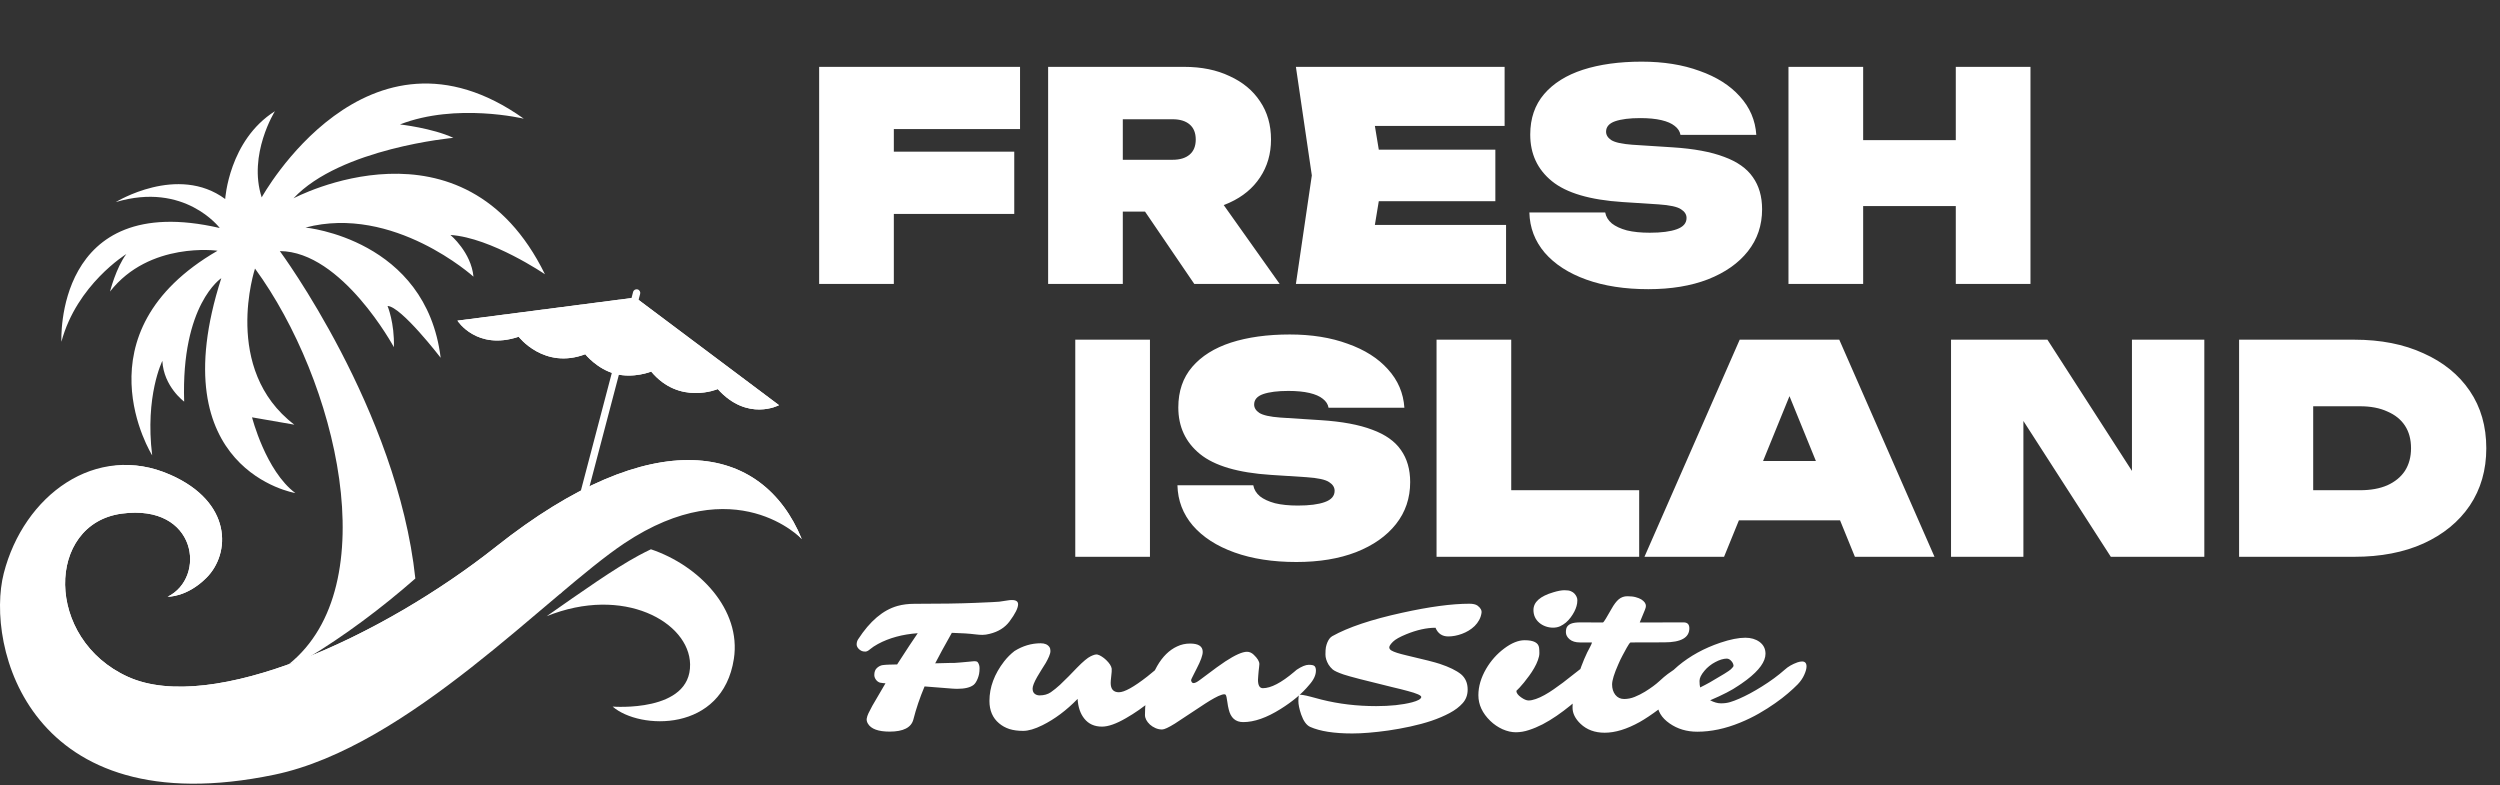
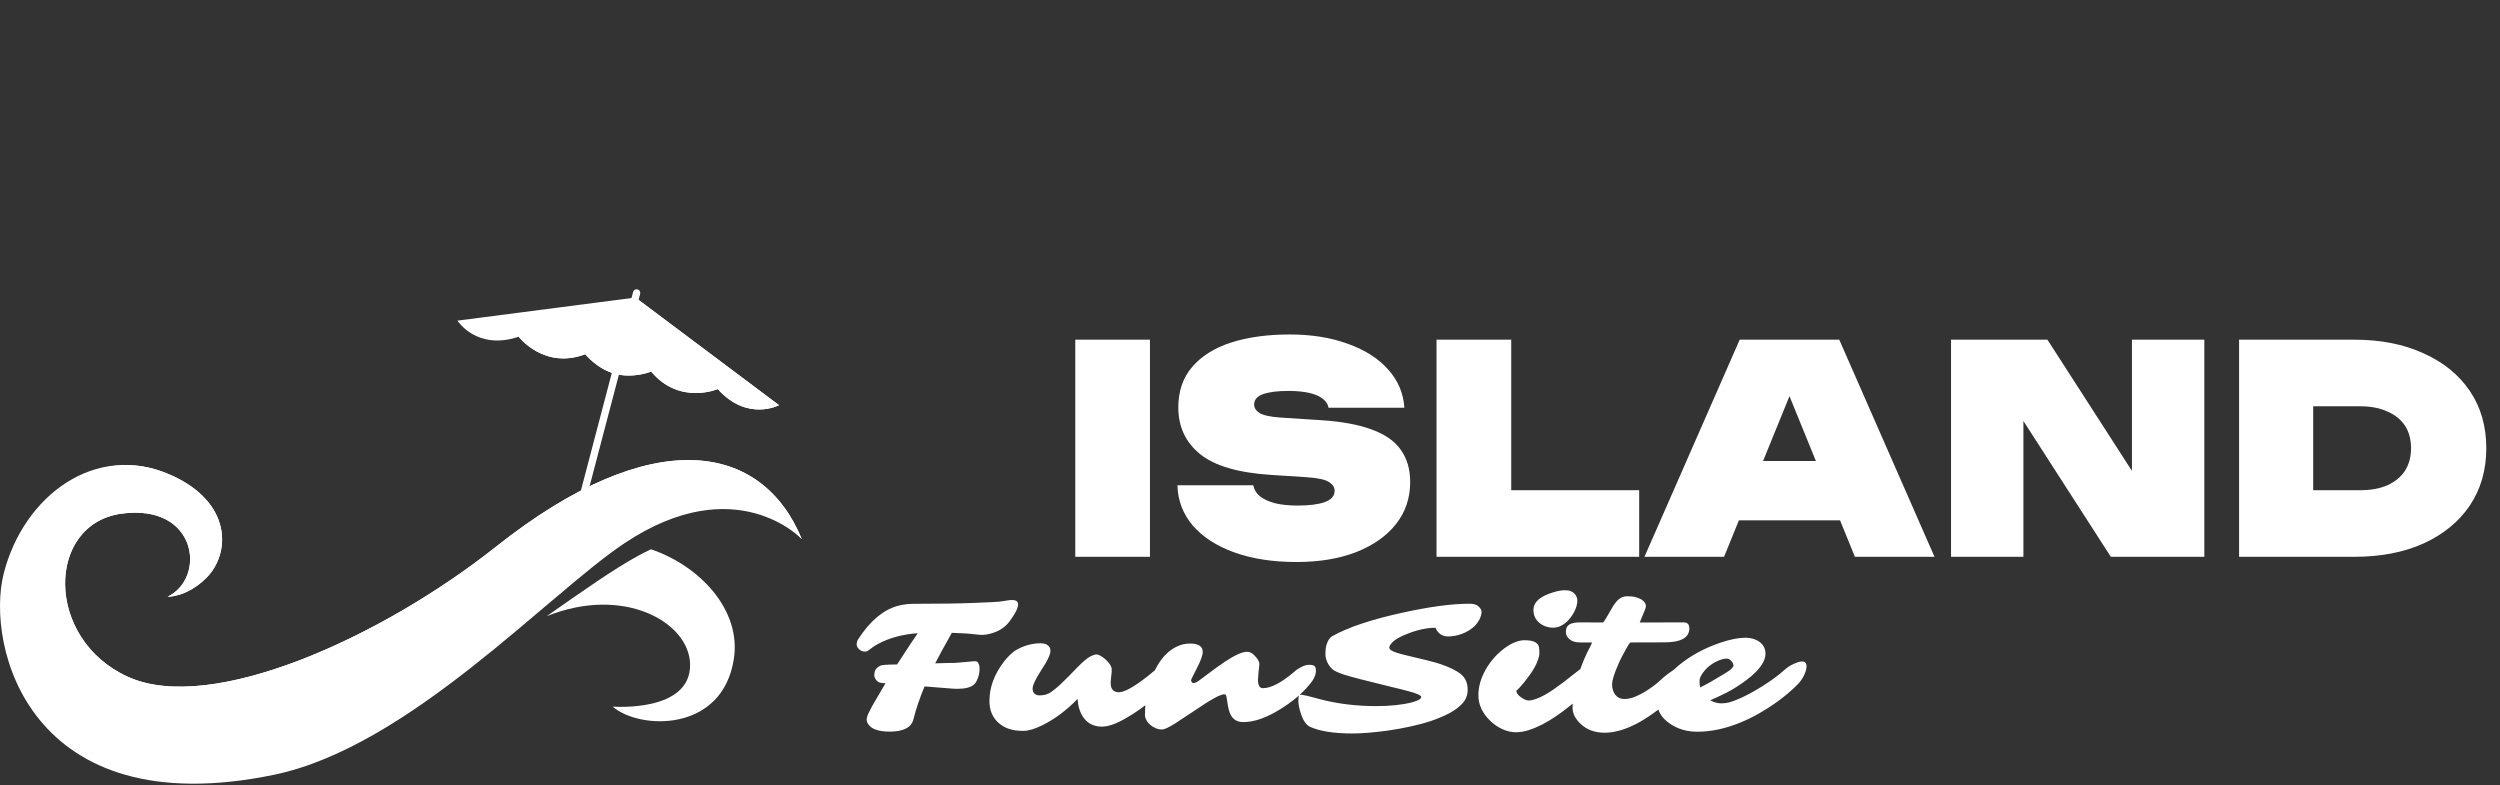
<svg xmlns="http://www.w3.org/2000/svg" width="449" height="141" viewBox="0 0 449 141" fill="none">
  <rect x="0" y="0" width="449" height="141" fill="#333333" stroke="none" />
  <path d="M114.12 53.437L82.157 57.587C82.157 57.587 85.593 63.013 93.157 60.479C93.157 60.479 97.702 66.422 105.11 63.621C105.11 63.621 107.235 66.291 110.514 67.152C113.793 68.014 116.957 66.735 116.957 66.735C122.03 72.818 128.91 69.877 128.91 69.877C134.25 75.804 139.91 72.769 139.91 72.769L114.12 53.437Z" fill="url(#paint0_linear_509_31)" />
  <path d="M100.129 106.659C99.778 106.567 99.569 106.208 99.661 105.858L113.703 52.442C113.795 52.091 114.153 51.882 114.504 51.974C114.855 52.066 115.064 52.424 114.972 52.775L100.93 106.191C100.838 106.541 100.479 106.751 100.129 106.659Z" fill="url(#paint1_linear_509_31)" />
  <path d="M105.11 63.62C105.11 63.62 107.235 66.29 110.514 67.152C113.793 68.014 116.956 66.735 116.956 66.735L114.119 53.437L105.11 63.62Z" fill="url(#paint2_linear_509_31)" />
-   <path d="M93.157 60.479L114.119 53.437L82.156 57.587C82.156 57.587 85.592 63.014 93.157 60.479Z" fill="url(#paint3_linear_509_31)" />
  <path d="M105.11 63.62L114.119 53.437L93.157 60.479C93.157 60.479 97.701 66.422 105.11 63.62Z" fill="url(#paint4_linear_509_31)" />
  <path d="M116.956 66.734C122.029 72.817 128.909 69.877 128.909 69.877L114.12 53.437L116.956 66.734Z" fill="url(#paint5_linear_509_31)" />
  <path d="M114.12 53.437L128.909 69.876C134.249 75.803 139.909 72.768 139.909 72.768L114.12 53.437Z" fill="url(#paint6_linear_509_31)" />
-   <path d="M22.689 45.629C20.863 48.033 19.758 52.361 19.758 52.361C26.851 43.299 39.075 45.031 39.075 45.031C13.533 59.812 27.33 81.778 27.33 81.778C26.014 71.099 29.159 64.817 29.159 64.817C29.397 69.445 33.076 72.13 33.076 72.13C32.511 54.654 39.745 49.961 39.745 49.961C28.61 84.544 53.045 88.554 53.045 88.554C47.713 84.574 45.266 74.952 45.266 74.952L52.865 76.272C39.797 66.331 45.798 48.234 45.798 48.234C60.471 68.317 69.426 105.227 51.865 119.3L55.197 118.217C61.845 114.207 68.506 109.246 74.596 103.9C71.37 73.625 50.258 45.095 50.258 45.095C61.441 45.159 70.744 62.352 70.744 62.352C70.875 57.991 69.603 54.952 69.603 54.952C72.055 55.026 79.143 64.256 79.143 64.256C76.512 42.913 54.868 40.869 54.868 40.869C70.662 36.707 85.037 49.689 85.037 49.689C84.624 45.311 80.898 42.198 80.898 42.198C88.249 42.693 97.872 49.256 97.872 49.256C83.223 19.353 52.708 35.621 52.708 35.621C61.145 26.6 81.423 24.755 81.423 24.755C77.657 23.005 71.833 22.349 71.833 22.349C81.947 18.41 94.075 21.317 94.075 21.317C65.868 1.236 47.001 35.45 47.001 35.45C44.505 27.737 49.377 19.972 49.377 19.972C41.101 25.196 40.445 35.744 40.445 35.744C31.906 29.431 20.787 36.298 20.787 36.298C33.175 32.579 39.47 40.952 39.47 40.952C9.67 34.054 11.03 61.375 11.03 61.375C13.795 51.09 22.689 45.629 22.689 45.629Z" fill="url(#paint7_linear_509_31)" />
  <path d="M116.906 98.651C116.191 98.992 115.464 99.358 114.723 99.758C110.277 102.161 104.606 106.179 98.176 110.674C111.991 105.085 123.801 111.725 123.941 119.301C124.103 128.036 110.03 126.904 110.03 126.904C114.883 131.11 129.765 131.595 131.803 118.331C133.164 109.463 125.569 101.569 116.906 98.651Z" fill="url(#paint8_linear_509_31)" />
  <path d="M30.118 107.168C37.074 103.771 35.456 90.423 21.867 92.245C8.279 94.066 7.956 114.772 23 121.566C38.044 128.36 68.685 114.366 89.081 98.191C117.228 75.867 136.883 79.507 144 96.816C144 96.816 132.191 84.199 112.132 97.577C98.432 106.714 73.392 134.12 49.287 139.134C5.107 148.325 -2.639 115.905 0.677 102.963C4.253 89.009 17.177 79.346 30.62 85.285C41.739 90.197 41.441 99.405 37.074 103.772C33.54 107.304 30.118 107.168 30.118 107.168Z" fill="url(#paint9_linear_509_31)" />
  <path d="M30.118 107.168C37.074 103.771 35.456 90.423 21.867 92.245C8.279 94.066 7.956 114.772 23 121.566C38.044 128.36 68.685 114.366 89.081 98.191C117.228 75.867 136.883 79.507 144 96.816C144 96.816 129.927 79.879 109.867 93.257C96.167 102.395 73.647 124.5 49.529 130.949C12.903 140.742 2.035 117.688 3.588 104.419C5.368 89.213 17.176 79.346 30.62 85.285C41.738 90.197 41.441 99.405 37.073 103.772C33.54 107.304 30.118 107.168 30.118 107.168Z" fill="url(#paint10_linear_509_31)" />
-   <path d="M153.67 27.241H182.16V38.419H153.67V27.241ZM183.199 12.008V23.186H154.398L160.532 17.207V51H147.119V12.008H183.199ZM197.497 28.697H210.598C211.915 28.697 212.938 28.385 213.666 27.761C214.394 27.137 214.757 26.236 214.757 25.058C214.757 23.879 214.394 22.978 213.666 22.354C212.938 21.73 211.915 21.418 210.598 21.418H195.626L201.656 15.388V51H188.243V12.008H212.678C215.797 12.008 218.518 12.563 220.84 13.672C223.197 14.746 225.017 16.254 226.299 18.195C227.616 20.136 228.274 22.424 228.274 25.058C228.274 27.622 227.616 29.893 226.299 31.868C225.017 33.809 223.197 35.317 220.84 36.391C218.518 37.466 215.797 38.003 212.678 38.003H197.497V28.697ZM202.072 32.752H216.889L229.834 51H214.497L202.072 32.752ZM268.565 26.877V36.131H239.191V26.877H268.565ZM248.393 31.504L246.001 46.009L240.907 40.394H270.488V51H232.744L235.604 31.504L232.744 12.008H270.228V22.614H240.907L246.001 16.999L248.393 31.504ZM274.674 38.159H288.295C288.434 38.921 288.833 39.58 289.491 40.134C290.15 40.654 291.051 41.07 292.195 41.382C293.338 41.659 294.707 41.798 296.302 41.798C298.381 41.798 299.993 41.59 301.137 41.174C302.315 40.758 302.904 40.082 302.904 39.147C302.904 38.523 302.575 38.003 301.916 37.587C301.258 37.136 299.906 36.842 297.861 36.703L291.415 36.287C285.557 35.906 281.329 34.658 278.73 32.544C276.13 30.43 274.83 27.64 274.83 24.174C274.83 21.262 275.662 18.836 277.326 16.895C278.989 14.954 281.312 13.499 284.292 12.528C287.308 11.558 290.826 11.073 294.846 11.073C298.763 11.073 302.228 11.627 305.244 12.736C308.294 13.811 310.703 15.336 312.47 17.311C314.272 19.287 315.26 21.592 315.434 24.226H301.813C301.709 23.602 301.362 23.065 300.773 22.614C300.218 22.164 299.421 21.817 298.381 21.574C297.341 21.332 296.076 21.21 294.586 21.21C292.68 21.21 291.172 21.401 290.063 21.782C288.989 22.164 288.451 22.788 288.451 23.654C288.451 24.243 288.763 24.746 289.387 25.162C290.046 25.578 291.293 25.855 293.13 25.993L300.409 26.461C304.221 26.704 307.306 27.276 309.663 28.177C312.02 29.043 313.735 30.256 314.81 31.816C315.919 33.376 316.473 35.299 316.473 37.587C316.473 40.464 315.624 42.976 313.926 45.125C312.228 47.274 309.836 48.955 306.751 50.168C303.701 51.347 300.132 51.936 296.042 51.936C291.813 51.936 288.105 51.364 284.916 50.22C281.728 49.076 279.232 47.465 277.43 45.385C275.662 43.306 274.744 40.897 274.674 38.159ZM321.21 12.008H334.623V51H321.21V12.008ZM351.26 12.008H364.673V51H351.26V12.008ZM328.801 25.162H356.511V37.015H328.801V25.162Z" fill="white" />
  <path d="M193.119 61.008H206.532V100H193.119V61.008ZM211.468 87.159H225.089C225.227 87.921 225.626 88.58 226.284 89.134C226.943 89.654 227.844 90.07 228.988 90.382C230.132 90.659 231.501 90.798 233.095 90.798C235.175 90.798 236.786 90.59 237.93 90.174C239.108 89.758 239.698 89.082 239.698 88.147C239.698 87.523 239.368 87.003 238.71 86.587C238.051 86.136 236.7 85.842 234.655 85.703L228.208 85.287C222.351 84.906 218.122 83.658 215.523 81.544C212.923 79.43 211.624 76.64 211.624 73.174C211.624 70.263 212.455 67.836 214.119 65.895C215.783 63.955 218.105 62.499 221.086 61.528C224.101 60.558 227.619 60.073 231.639 60.073C235.556 60.073 239.022 60.627 242.037 61.736C245.087 62.811 247.496 64.336 249.263 66.311C251.066 68.287 252.054 70.592 252.227 73.226H238.606C238.502 72.602 238.155 72.065 237.566 71.614C237.011 71.164 236.214 70.817 235.175 70.574C234.135 70.332 232.87 70.21 231.379 70.21C229.473 70.21 227.965 70.401 226.856 70.782C225.782 71.164 225.245 71.787 225.245 72.654C225.245 73.243 225.557 73.746 226.18 74.162C226.839 74.578 228.087 74.855 229.924 74.993L237.202 75.461C241.015 75.704 244.099 76.276 246.456 77.177C248.813 78.043 250.529 79.257 251.603 80.816C252.712 82.376 253.267 84.299 253.267 86.587C253.267 89.464 252.417 91.976 250.719 94.125C249.021 96.274 246.629 97.955 243.545 99.168C240.495 100.347 236.925 100.936 232.835 100.936C228.607 100.936 224.898 100.364 221.709 99.22C218.521 98.076 216.025 96.465 214.223 94.385C212.455 92.306 211.537 89.897 211.468 87.159ZM271.417 61.008V94.073L265.386 88.043H294.396V100H258.004V61.008H271.417ZM307.874 93.449V82.792H334.44V93.449H307.874ZM330.333 61.008L347.437 100H333.14L319.675 66.935H323.107L309.641 100H295.345L312.449 61.008H330.333ZM386.538 90.226L382.898 91.11V61.008H395.896V100H379.103L359.763 69.951L363.403 69.067V100H350.405V61.008H367.718L386.538 90.226ZM422.832 61.008C427.58 61.008 431.722 61.823 435.257 63.452C438.827 65.046 441.6 67.299 443.575 70.21C445.551 73.122 446.539 76.553 446.539 80.504C446.539 84.421 445.551 87.852 443.575 90.798C441.6 93.709 438.827 95.98 435.257 97.609C431.722 99.203 427.58 100 422.832 100H402.14V61.008H422.832ZM415.449 94.021L409.419 88.043H423.872C425.778 88.043 427.407 87.748 428.759 87.159C430.145 86.535 431.202 85.668 431.93 84.559C432.658 83.416 433.022 82.064 433.022 80.504C433.022 78.91 432.658 77.558 431.93 76.449C431.202 75.34 430.145 74.491 428.759 73.902C427.407 73.278 425.778 72.966 423.872 72.966H409.419L415.449 66.987V94.021Z" fill="white" />
  <path d="M181.737 107.765C182.478 107.765 182.849 108.019 182.849 108.528C182.849 109.203 182.335 110.232 181.306 111.615C180.476 112.722 179.286 113.463 177.737 113.839C177.273 113.961 176.847 114.022 176.459 114.022C176.083 114.022 175.674 113.994 175.231 113.939C174.092 113.795 172.664 113.701 170.949 113.656C169.599 116.046 168.604 117.872 167.962 119.133L170.534 119.067C171.054 119.089 171.691 119.061 172.443 118.984L174.103 118.835C174.435 118.801 174.656 118.779 174.766 118.768C175.22 118.724 175.502 118.785 175.613 118.951C175.823 119.25 175.928 119.598 175.928 119.996C175.928 120.395 175.901 120.738 175.845 121.025C175.79 121.302 175.712 121.568 175.613 121.822C175.392 122.386 175.143 122.779 174.866 123C174.269 123.476 173.273 123.714 171.879 123.714C171.613 123.714 171.359 123.703 171.115 123.681L166.053 123.283C165.201 125.307 164.532 127.282 164.045 129.208C163.669 130.668 162.247 131.398 159.78 131.398C157.744 131.398 156.444 130.923 155.879 129.971C155.691 129.65 155.619 129.346 155.664 129.058C155.708 128.771 155.813 128.45 155.979 128.096C156.156 127.73 156.388 127.282 156.676 126.751L159.033 122.718C158.989 122.718 158.839 122.707 158.585 122.685C158.341 122.663 158.159 122.635 158.037 122.602C157.738 122.502 157.495 122.32 157.307 122.054C157.119 121.789 157.025 121.512 157.025 121.225C157.025 120.66 157.191 120.234 157.522 119.947C157.854 119.659 158.197 119.493 158.551 119.449C158.917 119.404 159.309 119.377 159.73 119.366L161.124 119.333C162.828 116.688 164.062 114.818 164.825 113.723C162.081 113.922 159.697 114.569 157.672 115.665C157.108 115.974 156.648 116.279 156.294 116.577C155.951 116.876 155.658 117.026 155.415 117.026C155.171 117.026 154.961 116.992 154.784 116.926C154.618 116.849 154.463 116.749 154.319 116.627C154.01 116.351 153.855 116.052 153.855 115.731C153.855 115.399 153.943 115.095 154.12 114.818C156.233 111.554 158.59 109.557 161.19 108.827C162.109 108.572 163.116 108.445 164.211 108.445C168.77 108.445 172.388 108.39 175.065 108.279C177.754 108.168 179.22 108.097 179.463 108.063L181.007 107.831C181.261 107.787 181.505 107.765 181.737 107.765ZM199.479 122.652C199.479 123.769 199.971 124.328 200.956 124.328C201.941 124.328 203.645 123.382 206.068 121.49L207.528 120.295C208.491 119.499 209.409 119.1 210.283 119.1C210.604 119.1 210.814 119.189 210.914 119.366C211.014 119.532 211.063 119.747 211.063 120.013C211.063 120.267 211.014 120.539 210.914 120.826C210.826 121.103 210.698 121.396 210.532 121.706C210.167 122.403 209.813 122.945 209.47 123.332C209.127 123.72 208.723 124.123 208.259 124.544C207.805 124.953 207.263 125.418 206.632 125.938C206.001 126.447 205.304 126.973 204.541 127.515C203.777 128.046 203.008 128.533 202.234 128.975C200.486 129.993 199.047 130.502 197.919 130.502C196.569 130.502 195.512 130.026 194.749 129.075C194.03 128.19 193.626 127.006 193.537 125.523C191.546 127.57 189.438 129.147 187.214 130.253C185.853 130.928 184.702 131.266 183.762 131.266C182.821 131.266 181.997 131.155 181.289 130.934C180.581 130.701 179.961 130.358 179.43 129.905C178.279 128.942 177.704 127.603 177.704 125.888C177.704 123.432 178.584 121.064 180.343 118.785C180.896 118.077 181.516 117.457 182.202 116.926C183.684 115.997 185.256 115.532 186.915 115.532C187.645 115.532 188.166 115.759 188.475 116.212C188.597 116.389 188.658 116.622 188.658 116.909C188.658 117.186 188.575 117.512 188.409 117.889C188.254 118.254 188.06 118.641 187.828 119.05C187.596 119.449 187.336 119.864 187.048 120.295C186.771 120.727 186.517 121.147 186.285 121.556C185.731 122.53 185.455 123.233 185.455 123.664C185.455 124.085 185.576 124.395 185.82 124.594C186.063 124.793 186.362 124.892 186.716 124.892C187.502 124.892 188.171 124.704 188.724 124.328C189.277 123.941 189.825 123.498 190.367 123L191.927 121.474L193.438 119.913C194.511 118.818 195.324 118.138 195.877 117.872C196.442 117.595 196.851 117.49 197.106 117.557C197.36 117.623 197.62 117.745 197.886 117.922C198.151 118.088 198.411 118.292 198.666 118.536C199.263 119.111 199.595 119.631 199.661 120.096C199.684 120.395 199.656 120.843 199.578 121.44C199.512 122.027 199.479 122.431 199.479 122.652ZM225.934 122.088C225.934 123.094 226.227 123.598 226.814 123.598C228.252 123.598 230.122 122.624 232.423 120.677L232.871 120.295C233.768 119.698 234.492 119.399 235.046 119.399C235.61 119.399 235.964 119.482 236.108 119.648C236.263 119.814 236.34 120.079 236.34 120.445C236.34 121.263 235.925 122.132 235.095 123.05C233.856 124.555 232.158 125.982 230 127.332C227.5 128.903 225.259 129.689 223.279 129.689C221.895 129.689 221.027 128.92 220.673 127.382C220.573 126.984 220.501 126.602 220.457 126.237C220.346 125.352 220.23 124.859 220.109 124.76C219.987 124.66 219.743 124.671 219.378 124.793C219.024 124.903 218.598 125.097 218.1 125.374C217.614 125.639 217.071 125.966 216.474 126.353C213.309 128.455 211.489 129.656 211.014 129.954C209.874 130.663 209.105 131.017 208.707 131.017C208.308 131.017 207.916 130.934 207.528 130.768C207.152 130.602 206.82 130.391 206.532 130.137C205.935 129.573 205.636 128.997 205.636 128.411C205.636 125.058 206.367 122.126 207.827 119.615C208.801 117.922 209.996 116.749 211.412 116.096C212.131 115.753 212.906 115.582 213.735 115.582C215.251 115.582 216.009 116.08 216.009 117.075C216.009 117.684 215.65 118.68 214.93 120.063L214.433 121.042C214.078 121.717 213.907 122.099 213.918 122.187C213.984 122.519 214.134 122.685 214.366 122.685C214.621 122.685 214.997 122.497 215.495 122.121L218.548 119.847L220.075 118.785C221.835 117.634 223.129 117.059 223.959 117.059C224.402 117.059 224.805 117.236 225.171 117.59C225.845 118.232 226.183 118.79 226.183 119.266C226.183 119.421 226.166 119.609 226.133 119.83C226.111 120.052 226.083 120.29 226.05 120.544L225.984 121.324C225.951 121.59 225.934 121.844 225.934 122.088ZM260.107 114.304C259.011 114.304 258.248 113.784 257.816 112.744C256.223 112.744 254.475 113.131 252.572 113.905C251.388 114.392 250.591 114.84 250.182 115.25C249.772 115.659 249.551 115.98 249.518 116.212C249.496 116.445 249.612 116.644 249.866 116.81C250.121 116.965 250.475 117.114 250.929 117.258C251.393 117.402 251.93 117.546 252.538 117.689C255.725 118.431 257.744 118.945 258.596 119.233C260.289 119.797 261.556 120.417 262.397 121.092C263.194 121.767 263.592 122.685 263.592 123.847C263.592 124.809 263.293 125.623 262.696 126.287C262.109 126.95 261.329 127.542 260.356 128.062C259.382 128.582 258.292 129.047 257.086 129.457C255.891 129.855 254.624 130.198 253.285 130.486C251.958 130.773 250.646 131.011 249.352 131.199C246.818 131.553 244.655 131.73 242.863 131.73C239.599 131.73 237.081 131.337 235.311 130.552C234.647 130.253 234.105 129.506 233.685 128.311C233.353 127.327 233.187 126.519 233.187 125.888C233.187 125.246 233.242 124.892 233.353 124.826C233.463 124.76 233.69 124.76 234.033 124.826C234.376 124.881 234.824 124.981 235.378 125.125L237.369 125.656C240.456 126.43 243.72 126.818 247.161 126.818C249.695 126.818 251.841 126.591 253.601 126.137C254.641 125.861 255.194 125.551 255.26 125.208C255.305 124.909 254.486 124.538 252.804 124.096C252.041 123.886 251.155 123.664 250.149 123.432C245.269 122.248 242.326 121.485 241.319 121.142C240.312 120.799 239.654 120.494 239.344 120.229C239.045 119.963 238.796 119.67 238.597 119.349C238.232 118.718 238.05 118.121 238.05 117.557C238.05 116.981 238.077 116.539 238.133 116.229C238.199 115.919 238.287 115.631 238.398 115.366C238.63 114.824 238.924 114.453 239.278 114.254C242.121 112.661 246.298 111.261 251.808 110.055C256.71 108.971 260.743 108.429 263.907 108.429C264.549 108.429 265.03 108.539 265.351 108.76C265.904 109.17 266.148 109.607 266.081 110.072C266.015 110.536 265.871 110.968 265.65 111.366C265.44 111.753 265.174 112.107 264.853 112.428C264.532 112.738 264.173 113.015 263.774 113.258C263.387 113.491 262.983 113.684 262.563 113.839C261.722 114.149 260.903 114.304 260.107 114.304ZM281.234 111.814C280.913 112.08 280.565 112.301 280.189 112.478C279.812 112.644 279.392 112.727 278.927 112.727C278.463 112.727 278.014 112.65 277.583 112.495C277.151 112.34 276.775 112.124 276.454 111.847C275.757 111.25 275.409 110.487 275.409 109.557C275.409 108.13 276.604 107.068 278.994 106.371C279.801 106.127 280.465 106.005 280.985 106.005C281.505 106.005 281.892 106.066 282.147 106.188C282.413 106.299 282.628 106.448 282.794 106.636C283.126 107.012 283.292 107.4 283.292 107.798C283.292 108.185 283.242 108.539 283.143 108.86C283.054 109.181 282.921 109.513 282.744 109.856C282.567 110.199 282.352 110.542 282.097 110.885C281.843 111.228 281.555 111.538 281.234 111.814ZM277.052 130.087C276.211 130.519 275.392 130.862 274.595 131.116C273.799 131.382 273.013 131.514 272.239 131.514C271.475 131.514 270.679 131.332 269.849 130.967C269.03 130.591 268.3 130.093 267.658 129.473C266.231 128.09 265.517 126.552 265.517 124.859C265.517 123.299 265.982 121.717 266.911 120.113C267.763 118.663 268.847 117.446 270.164 116.461C271.481 115.477 272.703 114.984 273.832 114.984C275.447 114.984 276.31 115.438 276.421 116.345C276.454 116.622 276.471 116.943 276.471 117.308C276.471 117.673 276.382 118.093 276.205 118.569C276.039 119.034 275.818 119.504 275.541 119.98C275.276 120.445 274.977 120.904 274.645 121.357C274.324 121.8 274.015 122.204 273.716 122.569C273.141 123.266 272.681 123.769 272.338 124.079C272.338 124.455 272.62 124.843 273.185 125.241C273.716 125.617 274.164 125.805 274.529 125.805C274.905 125.805 275.342 125.717 275.84 125.54C276.349 125.363 276.869 125.125 277.4 124.826C277.942 124.527 278.49 124.184 279.043 123.797C279.608 123.41 280.161 123.011 280.703 122.602L283.74 120.229C284.946 119.355 285.925 118.918 286.678 118.918C286.977 118.918 287.203 119.028 287.358 119.25C287.524 119.46 287.607 119.709 287.607 119.996C287.607 120.284 287.463 120.682 287.176 121.191C286.888 121.689 286.49 122.242 285.981 122.851C285.483 123.46 284.896 124.096 284.222 124.76C283.547 125.424 282.816 126.076 282.031 126.718C281.245 127.36 280.426 127.974 279.574 128.56C278.734 129.136 277.893 129.645 277.052 130.087ZM302.113 119.631C303.197 119.631 303.739 120.007 303.739 120.76C303.739 121.479 303.23 122.408 302.212 123.548L301.399 124.395C300.414 125.401 299.264 126.392 297.947 127.365C296.641 128.339 295.491 129.108 294.495 129.672C292.182 130.956 290.086 131.597 288.205 131.597C286.434 131.597 284.991 131.066 283.873 130.004C282.91 129.086 282.429 128.118 282.429 127.1C282.429 126.082 282.529 125.069 282.728 124.063C282.927 123.056 283.187 122.071 283.508 121.108C284.15 119.15 284.852 117.485 285.616 116.113C285.815 115.737 285.914 115.493 285.914 115.383H283.773C282.966 115.383 282.341 115.194 281.898 114.818C281.455 114.442 281.234 114.016 281.234 113.54C281.234 113.065 281.323 112.716 281.5 112.495C281.677 112.273 281.898 112.113 282.164 112.013C282.54 111.858 283.093 111.781 283.823 111.781L287.889 111.798C287.978 111.764 288.155 111.527 288.421 111.084L289.433 109.341C289.864 108.567 290.296 107.997 290.727 107.632C291.17 107.267 291.685 107.084 292.271 107.084C292.868 107.084 293.366 107.14 293.765 107.25C294.174 107.361 294.517 107.499 294.794 107.665C295.336 108.019 295.607 108.406 295.607 108.827C295.607 109.004 295.546 109.242 295.424 109.54L294.495 111.798L302.378 111.781C303.064 111.781 303.407 112.135 303.407 112.843C303.407 114.525 301.908 115.366 298.91 115.366L292.835 115.383C292.702 115.449 292.476 115.77 292.155 116.345L291.408 117.723C291.22 118.066 291.087 118.326 291.01 118.503L290.644 119.316C289.903 120.987 289.532 122.193 289.532 122.934C289.532 123.675 289.726 124.295 290.113 124.793C290.512 125.291 291.037 125.54 291.69 125.54C292.343 125.54 292.979 125.412 293.599 125.158C294.229 124.903 294.843 124.594 295.441 124.229C296.525 123.554 297.377 122.928 297.997 122.353C298.616 121.778 299.131 121.341 299.54 121.042C299.54 121.042 299.928 120.771 300.702 120.229C301.3 119.83 301.77 119.631 302.113 119.631ZM323.655 118.801C324.186 118.801 324.452 119.1 324.452 119.698C324.452 120.096 324.314 120.599 324.037 121.208C323.771 121.805 323.384 122.37 322.875 122.901C322.366 123.421 321.78 123.963 321.116 124.527C320.463 125.092 319.694 125.684 318.809 126.303C317.935 126.923 316.967 127.537 315.905 128.145C314.842 128.754 313.714 129.302 312.519 129.788C309.874 130.873 307.313 131.415 304.835 131.415C302.943 131.415 301.288 130.923 299.872 129.938C298.39 128.909 297.648 127.659 297.648 126.187C297.648 123.874 298.893 121.678 301.383 119.598C303.529 117.806 306.057 116.417 308.967 115.432C310.738 114.835 312.237 114.536 313.465 114.536C314.461 114.536 315.302 114.78 315.988 115.266C316.718 115.797 317.083 116.511 317.083 117.407C317.083 118.813 315.971 120.367 313.747 122.071C313.393 122.348 313.072 122.58 312.784 122.768L312.187 123.166C311.081 123.941 309.399 124.809 307.142 125.772C307.839 126.137 308.486 126.32 309.083 126.32C309.692 126.32 310.234 126.248 310.71 126.104C311.197 125.96 311.744 125.755 312.353 125.49C312.961 125.224 313.609 124.909 314.295 124.544C314.992 124.168 315.694 123.758 316.403 123.316C317.985 122.331 319.357 121.324 320.518 120.295C321.127 119.731 321.902 119.283 322.842 118.951C323.152 118.851 323.423 118.801 323.655 118.801ZM305.349 123.465L306.262 123C306.561 122.845 306.826 122.702 307.059 122.569C309.294 121.285 310.566 120.494 310.876 120.196C311.186 119.897 311.341 119.692 311.341 119.581C311.341 119.46 311.307 119.321 311.241 119.167C311.175 119.012 311.086 118.873 310.975 118.752C310.71 118.442 310.428 118.287 310.129 118.287C309.83 118.287 309.498 118.342 309.133 118.453C308.779 118.564 308.42 118.718 308.054 118.918C307.689 119.106 307.335 119.338 306.992 119.615C306.66 119.88 306.367 120.168 306.113 120.478C305.526 121.175 305.233 121.778 305.233 122.287C305.233 122.796 305.272 123.188 305.349 123.465Z" fill="white" />
  <defs>
    <linearGradient id="paint0_linear_509_31" x1="82.157" y1="63.491" x2="139.909" y2="63.491" gradientUnits="userSpaceOnUse">
      <stop stop-color="white" />
    </linearGradient>
    <linearGradient id="paint1_linear_509_31" x1="99.639" y1="79.316" x2="114.994" y2="79.316" gradientUnits="userSpaceOnUse">
      <stop stop-color="white" />
    </linearGradient>
    <linearGradient id="paint2_linear_509_31" x1="119.717" y1="39.732" x2="110.566" y2="66.548" gradientUnits="userSpaceOnUse">
      <stop stop-color="white" />
    </linearGradient>
    <linearGradient id="paint3_linear_509_31" x1="105.212" y1="34.782" x2="96.059" y2="61.602" gradientUnits="userSpaceOnUse">
      <stop stop-color="white" />
    </linearGradient>
    <linearGradient id="paint4_linear_509_31" x1="100.553" y1="69.215" x2="108.215" y2="38.777" gradientUnits="userSpaceOnUse">
      <stop stop-color="white" />
    </linearGradient>
    <linearGradient id="paint5_linear_509_31" x1="118.475" y1="73.727" x2="126.138" y2="43.289" gradientUnits="userSpaceOnUse">
      <stop stop-color="white" />
    </linearGradient>
    <linearGradient id="paint6_linear_509_31" x1="133.397" y1="44.401" x2="124.244" y2="71.221" gradientUnits="userSpaceOnUse">
      <stop stop-color="white" />
    </linearGradient>
    <linearGradient id="paint7_linear_509_31" x1="62.384" y1="10.851" x2="44.078" y2="110.041" gradientUnits="userSpaceOnUse">
      <stop offset="1" stop-color="white" />
    </linearGradient>
    <linearGradient id="paint8_linear_509_31" x1="124.977" y1="132.795" x2="105.82" y2="92.353" gradientUnits="userSpaceOnUse">
      <stop stop-color="white" />
    </linearGradient>
    <linearGradient id="paint9_linear_509_31" x1="0.76" y1="113.391" x2="229.366" y2="103.174" gradientUnits="userSpaceOnUse">
      <stop stop-color="white" />
    </linearGradient>
    <linearGradient id="paint10_linear_509_31" x1="3.446" y1="107.967" x2="144" y2="107.967" gradientUnits="userSpaceOnUse">
      <stop stop-color="white" />
    </linearGradient>
  </defs>
</svg>